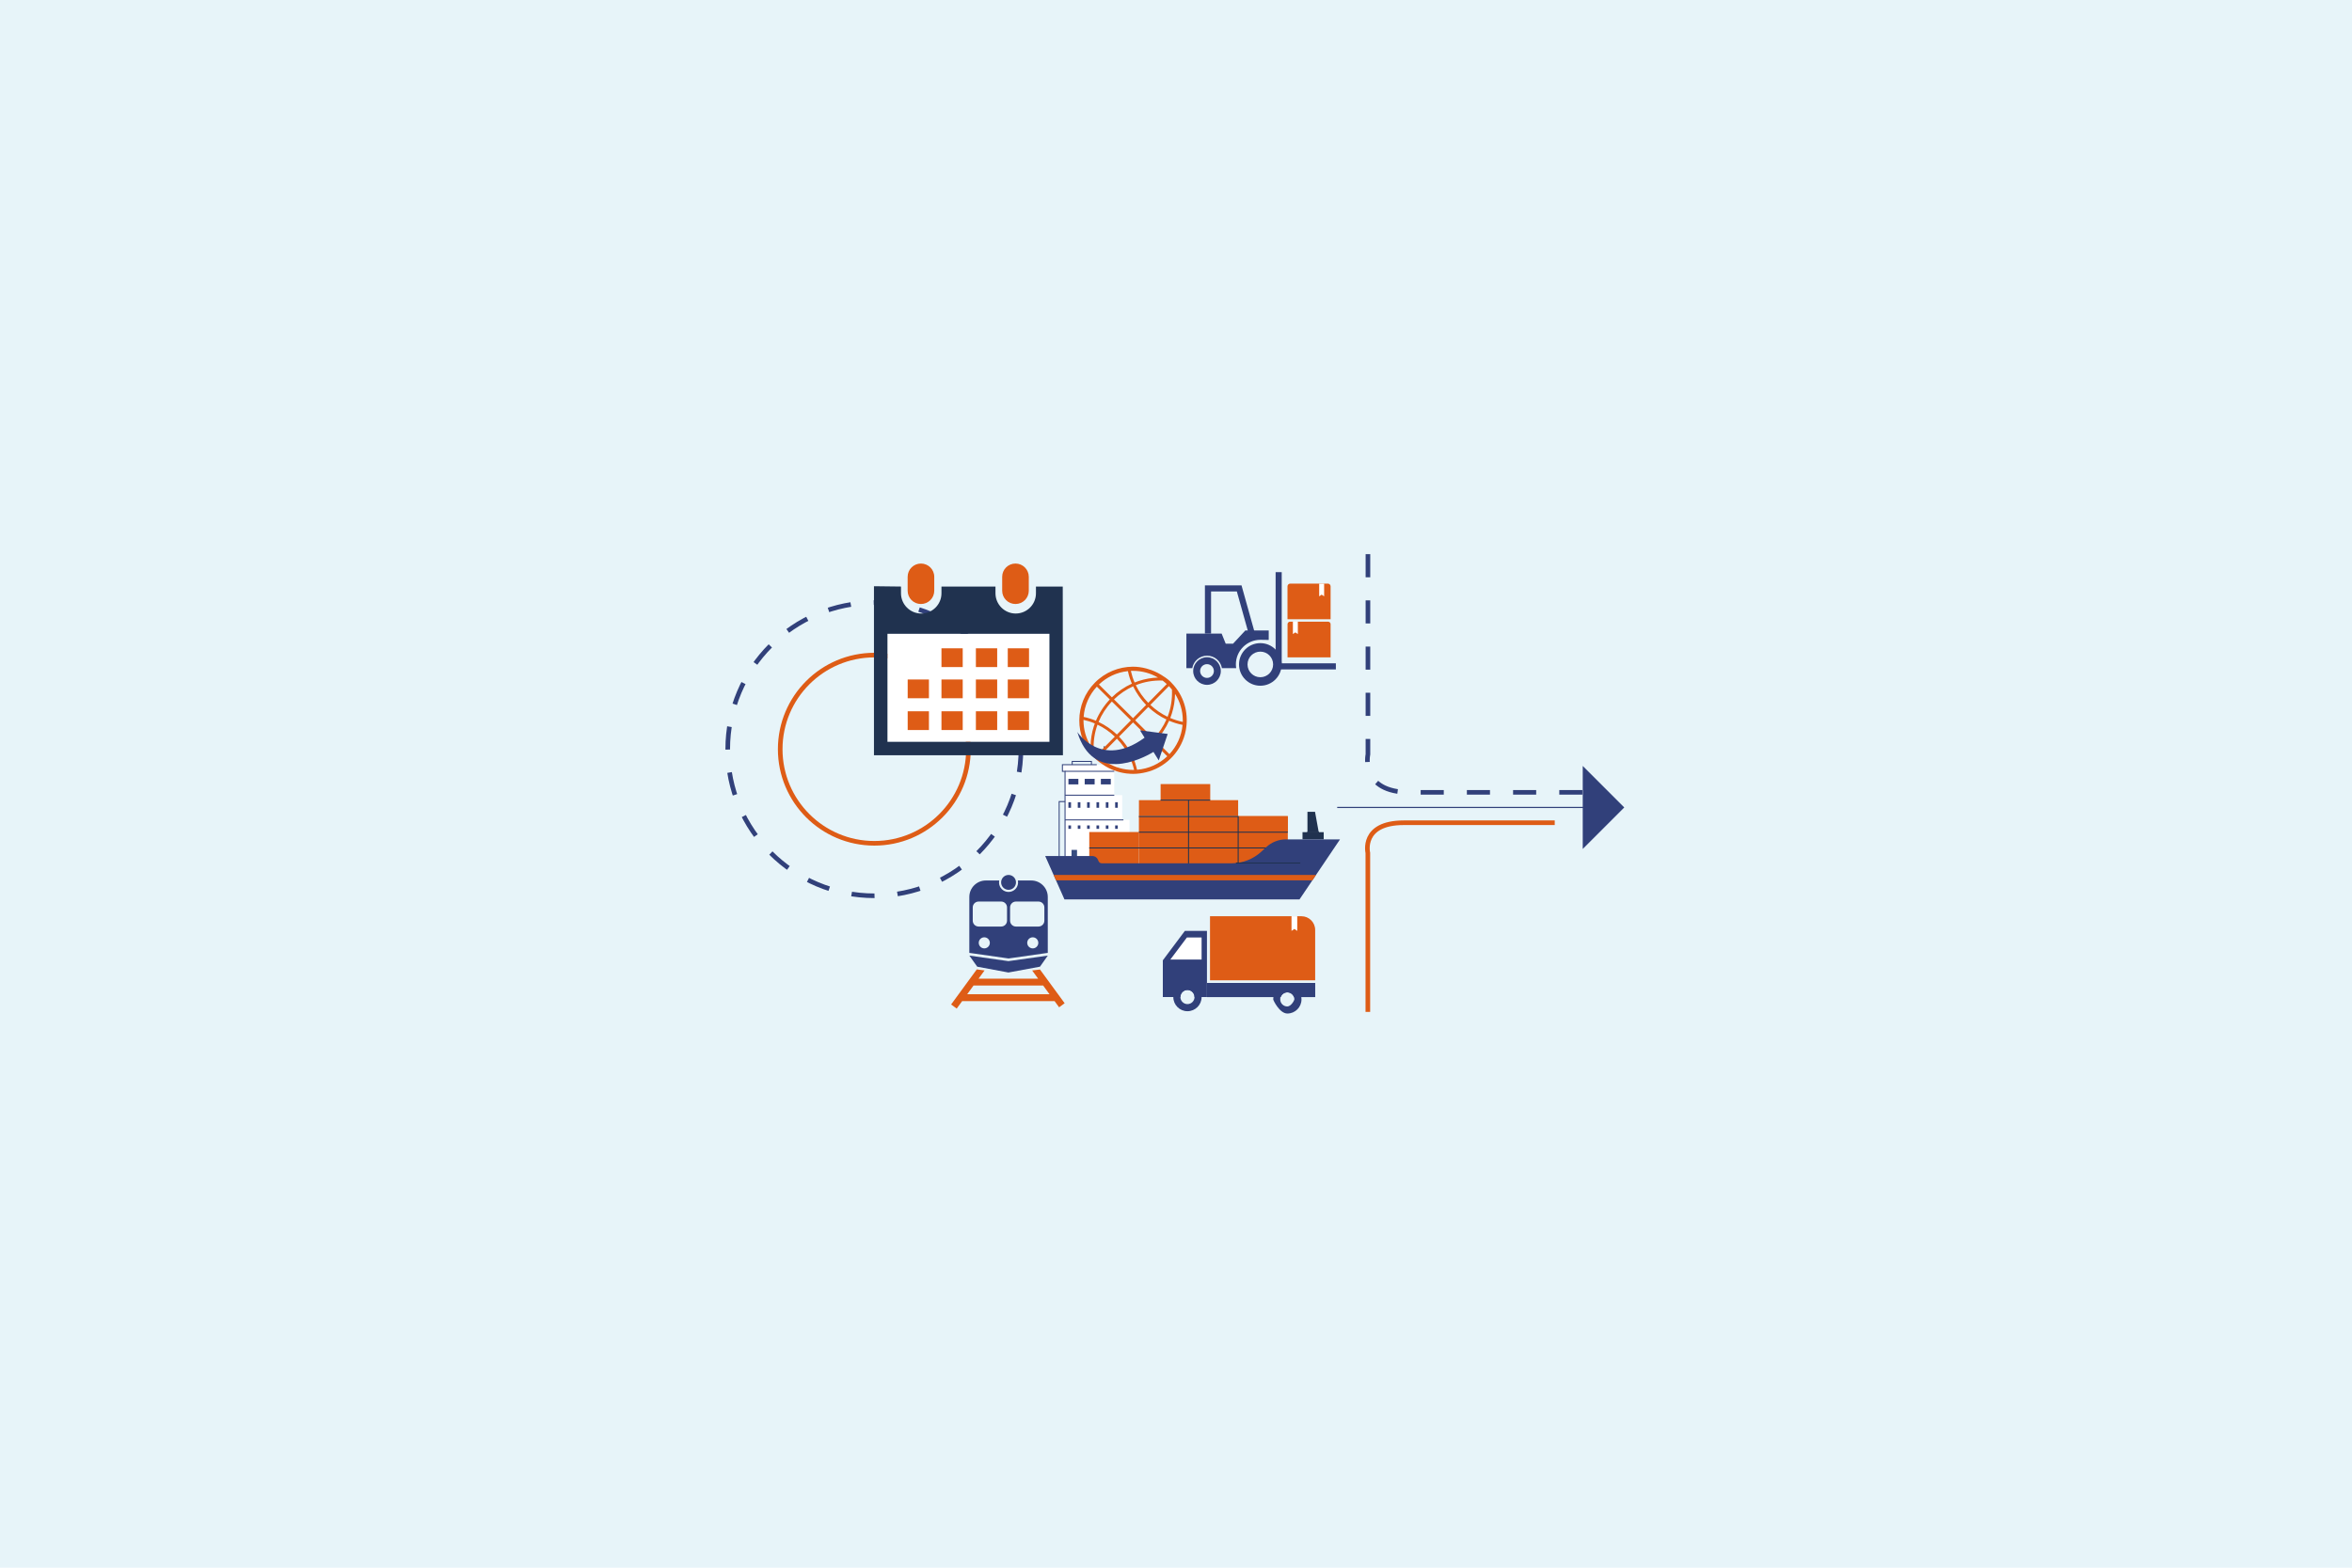
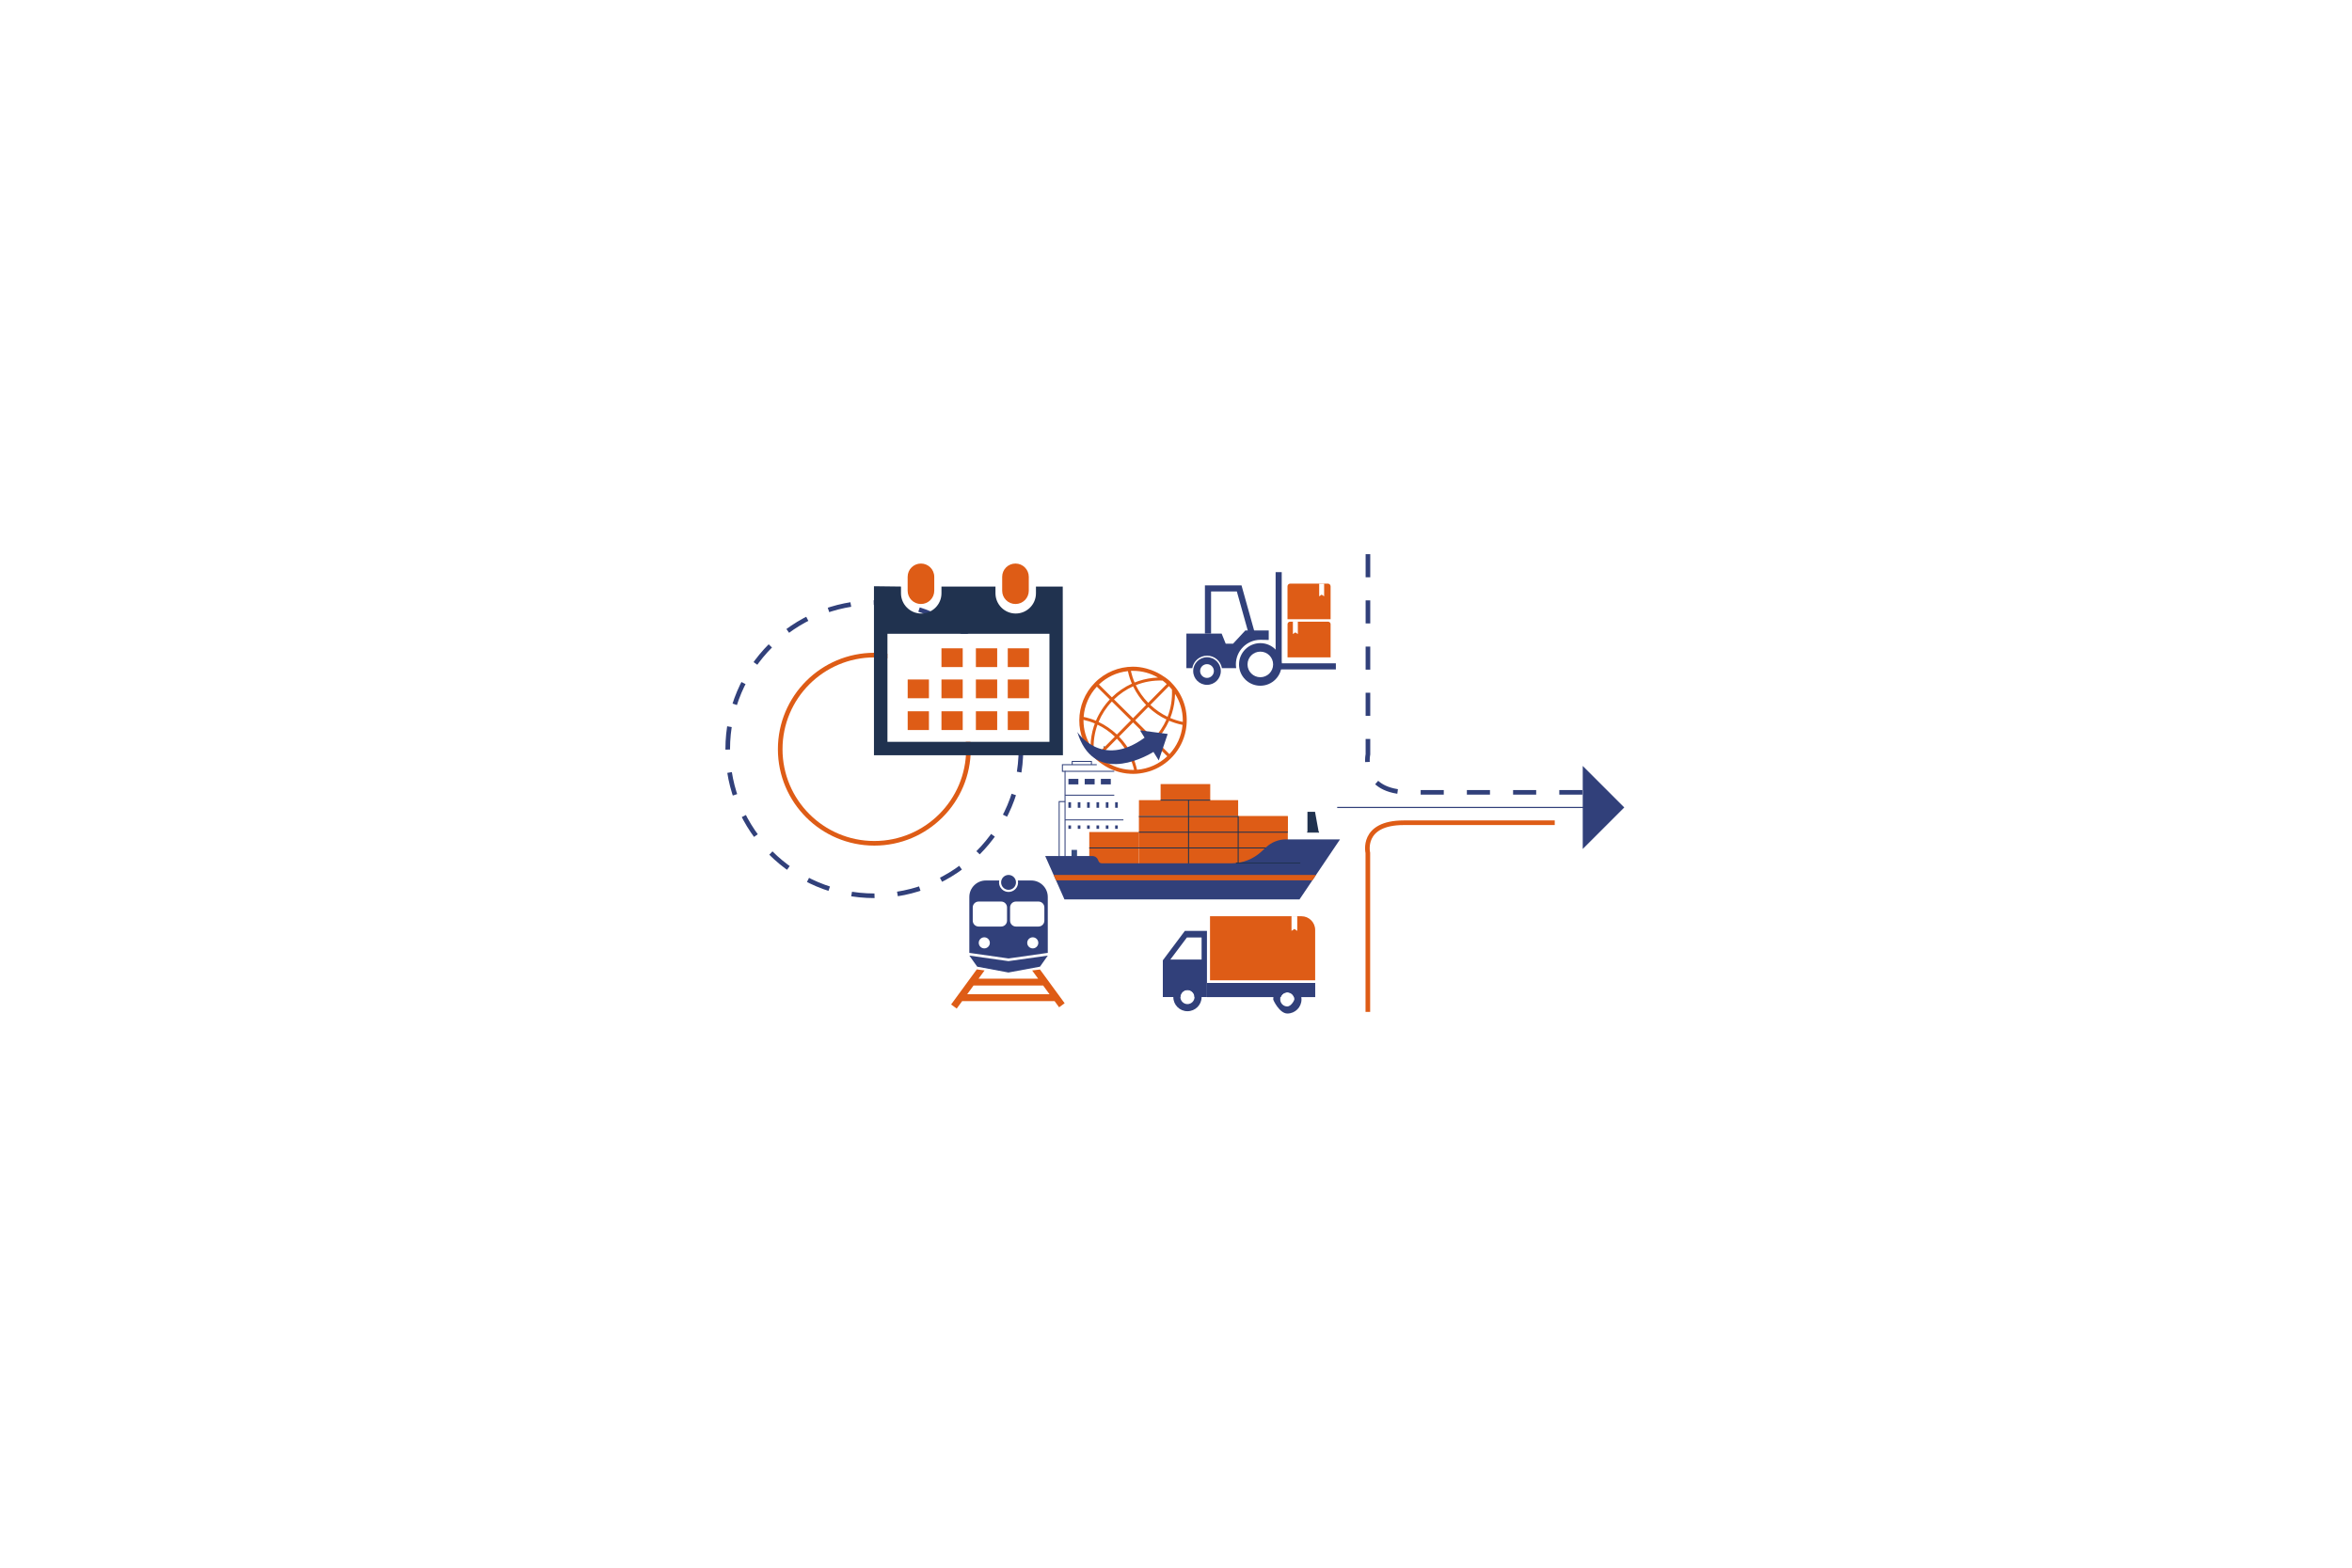
<svg xmlns="http://www.w3.org/2000/svg" id="Layer_1" viewBox="0 0 509.04 339.36">
  <defs>
    <style>.cls-1{stroke-dasharray:4.98 4.98;}.cls-1,.cls-2,.cls-3{stroke:#31407a;}.cls-1,.cls-2,.cls-3,.cls-4{fill:none;stroke-miterlimit:10;}.cls-2{stroke-width:.25px;}.cls-5{fill:#20324f;}.cls-6{fill:#374c80;}.cls-7{fill:#fff;}.cls-3{stroke-dasharray:5;}.cls-8{fill:#e7f4f9;}.cls-4{stroke:#de5c16;}.cls-9{fill:#de5c16;}.cls-10{fill:#31407a;}</style>
  </defs>
-   <rect class="cls-8" width="509.04" height="339.36" />
  <circle class="cls-4" cx="189.23" cy="162.18" r="20.37" />
  <circle class="cls-1" cx="189.23" cy="162.18" r="31.73" />
  <path class="cls-3" d="M296.06,119.96v43.34s-1.82,8.22,9.08,8.22h38.16" />
  <path class="cls-4" d="M296.04,219.05v-34.42s-1.56-6.53,7.78-6.53h32.67" />
  <line class="cls-2" x1="289.41" y1="174.79" x2="343.3" y2="174.79" />
  <polygon class="cls-10" points="351.54 174.79 342.55 183.78 342.55 165.8 351.54 174.79" />
  <polygon class="cls-7" points="244.46 185.69 244.46 177.48 242.88 177.48 242.88 172.13 241.15 172.13 241.15 166.97 241.78 166.97 241.78 165.53 229.94 165.53 229.94 166.97 230.51 166.97 230.51 185.69 244.46 185.69" />
  <rect class="cls-10" x="230.51" y="166.86" width="10.65" height=".21" />
  <rect class="cls-10" x="230.51" y="172.03" width="10.65" height=".21" />
  <rect class="cls-10" x="230.51" y="177.38" width="12.63" height=".21" />
  <rect class="cls-10" x="238.27" y="168.59" width="2.15" height="1.2" transform="translate(478.68 338.39) rotate(-180)" />
  <rect class="cls-10" x="241.36" y="173.65" width=".57" height="1.2" transform="translate(483.28 348.51) rotate(180)" />
  <rect class="cls-10" x="231.24" y="173.65" width=".57" height="1.2" transform="translate(463.04 348.51) rotate(180)" />
  <rect class="cls-10" x="235.29" y="173.65" width=".57" height="1.2" transform="translate(471.14 348.51) rotate(180)" />
  <rect class="cls-10" x="233.26" y="173.65" width=".57" height="1.2" transform="translate(467.09 348.51) rotate(180)" />
  <rect class="cls-10" x="231.24" y="178.68" width=".57" height=".74" transform="translate(463.04 358.1) rotate(180)" />
  <rect class="cls-6" x="231.9" y="183.97" width="1.19" height="1.71" transform="translate(465 369.66) rotate(180)" />
  <rect class="cls-10" x="233.26" y="178.68" width=".57" height=".74" transform="translate(467.09 358.1) rotate(180)" />
  <rect class="cls-10" x="235.29" y="178.68" width=".57" height=".74" transform="translate(471.14 358.1) rotate(180)" />
  <rect class="cls-10" x="237.31" y="178.68" width=".57" height=".74" transform="translate(475.19 358.1) rotate(180)" />
  <rect class="cls-10" x="239.33" y="178.68" width=".57" height=".74" transform="translate(479.23 358.1) rotate(180)" />
  <rect class="cls-10" x="241.36" y="178.68" width=".57" height=".74" transform="translate(483.28 358.1) rotate(180)" />
  <rect class="cls-10" x="239.33" y="173.65" width=".57" height="1.2" transform="translate(479.23 348.51) rotate(180)" />
  <rect class="cls-10" x="237.31" y="173.65" width=".57" height="1.2" transform="translate(475.19 348.51) rotate(180)" />
  <rect class="cls-10" x="234.75" y="168.59" width="2.15" height="1.2" transform="translate(471.66 338.39) rotate(180)" />
  <rect class="cls-10" x="231.24" y="168.59" width="2.15" height="1.2" transform="translate(464.63 338.39) rotate(180)" />
  <polygon class="cls-10" points="229.34 185.69 229.13 185.69 229.13 173.41 230.51 173.41 230.51 173.63 229.34 173.63 229.34 185.69" />
  <polygon class="cls-10" points="236.32 165.53 236.11 165.53 236.11 164.93 232.16 164.93 232.16 165.53 231.95 165.53 231.95 164.72 236.32 164.72 236.32 165.53" />
  <rect class="cls-5" x="238.9" y="161.53" width=".21" height="4.01" />
  <polygon class="cls-10" points="230.61 185.69 230.4 185.69 230.4 167.08 229.83 167.08 229.83 165.43 237.37 165.43 237.37 165.64 230.04 165.64 230.04 166.86 230.61 166.86 230.61 185.69" />
-   <rect class="cls-5" x="281.9" y="180.14" width="4.59" height="1.56" transform="translate(568.39 361.84) rotate(-180)" />
  <polygon class="cls-5" points="282.97 180.14 285.41 180.14 284.61 175.74 282.97 175.74 282.97 180.14" />
  <rect class="cls-5" x="282.92" y="180.03" width="2.56" height=".21" />
  <rect class="cls-9" x="246.49" y="176.68" width="32.23" height="10.54" />
  <rect class="cls-9" x="267.98" y="176.68" width="10.74" height="3.47" transform="translate(546.7 356.83) rotate(180)" />
  <rect class="cls-9" x="246.49" y="173.21" width="10.74" height="3.47" transform="translate(503.73 349.89) rotate(-180)" />
  <rect class="cls-9" x="257.24" y="173.21" width="10.74" height="3.47" transform="translate(525.21 349.89) rotate(180)" />
  <rect class="cls-9" x="235.75" y="183.55" width="10.74" height="3.47" transform="translate(482.24 370.58) rotate(180)" />
  <rect class="cls-9" x="251.18" y="169.73" width="10.74" height="3.47" transform="translate(513.11 342.93) rotate(180)" />
  <rect class="cls-9" x="235.75" y="180.12" width="10.74" height="3.47" transform="translate(482.24 363.7) rotate(180)" />
  <rect class="cls-9" x="246.49" y="180.15" width="10.74" height="3.4" transform="translate(503.73 363.7) rotate(-180)" />
  <rect class="cls-5" x="246.49" y="180.04" width="32.23" height=".21" />
  <rect class="cls-5" x="246.49" y="176.65" width="21.49" height=".21" />
  <rect class="cls-5" x="235.75" y="183.45" width="42.97" height=".21" />
  <rect class="cls-5" x="267.87" y="176.68" width=".21" height="10.31" />
  <rect class="cls-5" x="257.13" y="173.2" width=".21" height="13.78" />
  <rect class="cls-5" x="251.18" y="173.1" width="10.74" height=".21" />
  <path class="cls-10" d="M274.06,183.37l-1.06.98c-1.76,1.63-4.07,2.53-6.46,2.53h-28.08c-.31,0-.6-.19-.71-.48l-.12-.29c-.2-.49-.67-.81-1.2-.81h-10.22l4.17,9.4h50.87s8.77-13,8.77-13h-11.7c-1.58,0-3.1.6-4.26,1.67Z" />
  <polygon class="cls-9" points="228.04 189.41 228.56 190.57 284.04 190.57 284.82 189.41 228.04 189.41" />
  <rect class="cls-5" x="267.5" y="186.72" width="13.92" height=".21" />
  <rect class="cls-5" x="237.73" y="163.25" width="2.55" height=".21" />
  <rect class="cls-5" x="237.73" y="163.84" width="2.55" height=".21" />
  <rect class="cls-5" x="237.73" y="164.49" width="2.55" height=".21" />
  <rect class="cls-7" x="192.06" y="137.2" width="35.06" height="23.38" />
  <rect class="cls-9" x="203.76" y="140.34" width="4.6" height="4.06" />
  <rect class="cls-9" x="211.21" y="153.97" width="4.61" height="4.06" />
  <rect class="cls-9" x="218.11" y="153.97" width="4.6" height="4.06" />
  <rect class="cls-9" x="211.21" y="140.34" width="4.61" height="4.06" />
  <path class="cls-9" d="M199.32,130.75c1.59,0,2.88-1.28,2.88-2.87v-3.01c0-1.6-1.29-2.88-2.88-2.88s-2.88,1.28-2.88,2.88v3.01c0,1.59,1.28,2.87,2.88,2.87Z" />
  <path class="cls-9" d="M219.78,130.75c1.59,0,2.88-1.28,2.88-2.87v-3.01c0-1.59-1.29-2.88-2.88-2.88s-2.88,1.28-2.88,2.88v3.01c0,1.59,1.29,2.87,2.88,2.87Z" />
  <rect class="cls-9" x="218.11" y="140.34" width="4.6" height="4.06" />
  <rect class="cls-9" x="218.11" y="147.09" width="4.6" height="4.06" />
  <rect class="cls-9" x="211.21" y="147.09" width="4.61" height="4.06" />
  <path class="cls-5" d="M224.21,126.97v1.46c0,2.42-1.96,4.38-4.38,4.38s-4.38-1.97-4.38-4.38v-1.46h-11.69v1.46c0,2.42-1.97,4.38-4.38,4.38s-4.38-1.97-4.38-4.38v-1.46l-5.85-.07v36.59h2.92s35.06,0,35.06,0h2.92s-.04-36.52-.04-36.52h-5.79ZM227.13,160.58h0s-35.06,0-35.06,0v-23.38h35.06v23.38Z" />
  <rect class="cls-9" x="203.76" y="147.09" width="4.6" height="4.06" />
  <rect class="cls-9" x="196.45" y="153.97" width="4.6" height="4.06" />
  <rect class="cls-9" x="203.76" y="153.97" width="4.6" height="4.06" />
  <rect class="cls-9" x="196.45" y="147.09" width="4.6" height="4.06" />
  <polygon class="cls-10" points="270.29 137.34 271.57 136.99 268.7 126.72 260.78 126.72 260.78 137.16 262.11 137.16 262.11 128.04 267.69 128.04 270.29 137.34" />
  <path class="cls-10" d="M268.16,143.83c0,2.55,2.06,4.61,4.61,4.61s4.61-2.06,4.61-4.61-2.06-4.61-4.61-4.61-4.61,2.06-4.61,4.61ZM270,143.83c0-1.53,1.24-2.77,2.77-2.77s2.77,1.24,2.77,2.77-1.24,2.77-2.77,2.77-2.77-1.24-2.77-2.77Z" />
  <path class="cls-10" d="M264.4,137.16l.88,2.18h1.59s2.65-2.86,2.65-2.86h5.07v2.05c-.18-.02-1.61-.03-1.79-.03-2.94,0-5.32,2.38-5.32,5.32,0,.28.03.54.07.81h-3.09c-.27-1.53-1.6-2.69-3.21-2.69s-2.94,1.16-3.21,2.69h-1.27v-7.47h7.65Z" />
  <path class="cls-10" d="M258.24,145.26c0,1.65,1.34,2.99,2.99,2.99s2.99-1.34,2.99-2.99-1.34-2.99-2.99-2.99-2.99,1.34-2.99,2.99ZM259.74,145.26c0-.83.67-1.49,1.49-1.49s1.49.67,1.49,1.49-.67,1.49-1.49,1.49-1.49-.67-1.49-1.49Z" />
  <polygon class="cls-10" points="276.08 144.91 289.12 144.91 289.12 143.59 277.4 143.59 277.4 123.85 276.08 123.85 276.08 144.91" />
  <path class="cls-9" d="M278.65,134.05h9.33s0-7.12,0-7.12c0-.33-.27-.6-.6-.6h-8.13c-.33,0-.6.27-.6.6v7.12Z" />
  <path class="cls-9" d="M278.65,142.3h9.33s0-7.19,0-7.19c0-.29-.24-.53-.53-.53h-8.26c-.29,0-.53.24-.53.53v7.19Z" />
  <polygon class="cls-7" points="286.58 129.09 286.05 128.72 285.51 129.09 285.51 126.33 286.58 126.33 286.58 129.09" />
  <polygon class="cls-7" points="280.89 137.26 280.35 136.89 279.82 137.26 279.82 134.51 280.89 134.51 280.89 137.26" />
  <g id="globe">
    <path class="cls-9" d="M248.61,167.02c4.08-1.23,7.21-4.65,8.02-8.88h0c.03-.16.06-.32.08-.49.53-3.47-.5-7.11-3.11-9.78l-.21-.23-.21-.21c-.58-.52-1.22-.97-1.9-1.37-.89-.54-1.86-.97-2.89-1.26-.06-.02-.11-.03-.17-.05-.04-.01-.09-.02-.13-.04-.98-.26-1.97-.4-2.93-.39-2.98.02-5.95,1.18-8.2,3.46-4.45,4.51-4.49,11.73-.13,16.2l.21.23.21.21c.47.42.99.8,1.52,1.14,1.43.96,3.09,1.6,4.88,1.85.11.02.21.03.32.04.02,0,.05,0,.07,0,.41.05.82.07,1.22.07.95,0,1.89-.13,2.81-.36.13-.03.27-.07.4-.11.04-.01.08-.02.11-.03ZM250.15,160.34c1.2-1.27,2.17-2.74,2.88-4.32.43.18.88.35,1.32.49.52.17,1.05.3,1.59.41-.22,2.43-1.26,4.64-2.84,6.33l-2.94-2.91ZM234.5,155.94s0-.07,0-.11c.84.19,1.66.44,2.45.78-.08.21-.15.42-.22.63-.44,1.38-.67,2.78-.7,4.21-.97-1.61-1.53-3.5-1.53-5.51ZM235.9,155.55c-.45-.15-.91-.26-1.37-.36.18-2.52,1.23-4.8,2.86-6.55l2.8,2.77c-1.27,1.35-2.29,2.92-3,4.61-.42-.18-.85-.34-1.28-.47ZM244.52,146.81c.13.4.28.79.45,1.18-1.59.72-3.07,1.73-4.33,2.96l-2.8-2.77c1.67-1.59,3.85-2.65,6.27-2.9.11.51.24,1.02.41,1.53ZM245.24,148.57c.71,1.48,1.67,2.85,2.81,4.03l-2.83,2.87-4.12-4.07c1.24-1.2,2.64-2.15,4.14-2.83ZM240.64,151.86l4.12,4.07-3.03,3.07c-1.18-1.11-2.52-2.03-3.97-2.72.67-1.6,1.63-3.1,2.88-4.42ZM245.23,156.39l4.01,3.96c-1.29,1.25-2.76,2.23-4.34,2.92-.7-1.39-1.61-2.68-2.71-3.81l3.03-3.07ZM245.68,155.92l2.83-2.87c1.17,1.1,2.5,2.02,3.94,2.7-.66,1.49-1.59,2.89-2.76,4.13l-4.01-3.96ZM253.28,155.43c.12-.31.23-.62.33-.93.45-1.41.68-2.84.7-4.3,1.06,1.66,1.68,3.63,1.68,5.74,0,.11,0,.22,0,.33-.93-.19-1.83-.47-2.7-.84ZM253.64,149.27c.1,2.04-.22,4.04-.94,5.9-1.34-.65-2.6-1.51-3.73-2.58l4.02-4.07c.23.24.45.49.65.74ZM252.53,148.07l-4.02,4.07c-1.12-1.15-2.02-2.44-2.69-3.82,1.82-.73,3.78-1.07,5.79-1,.32.24.62.49.91.76ZM246.43,147.42c-.29.1-.58.21-.87.32-.35-.81-.61-1.65-.81-2.51.16,0,.32-.01.49-.01,1.96,0,3.79.53,5.38,1.45-1.42.05-2.82.3-4.19.75ZM236.7,162.43c-.09-1.92.19-3.8.83-5.56,1.36.64,2.62,1.51,3.75,2.59l-3.82,3.86c-.27-.28-.53-.58-.77-.9ZM237.92,163.78l3.81-3.87c1.06,1.09,1.92,2.3,2.57,3.59-1.77.68-3.68.99-5.62.92-.26-.2-.52-.42-.76-.65ZM245.24,166.67c-2.05,0-3.97-.58-5.61-1.58,1.45-.04,2.88-.29,4.27-.76.23-.08.45-.16.68-.25.38.83.66,1.69.87,2.58-.07,0-.14,0-.22,0ZM245.72,165.25c-.16-.48-.35-.95-.55-1.41,1.67-.73,3.21-1.76,4.52-3.04l2.94,2.91c-1.73,1.65-4.01,2.72-6.54,2.92-.11-.46-.23-.92-.38-1.38Z" />
    <path class="cls-10" d="M252.73,158.88l-6-.78.99,1.59c-9.35,6.83-14.56-1.24-14.56-1.24,3.36,11.09,13.72,6,16.48,4.32l1.15,1.84,1.93-5.73Z" />
  </g>
  <path class="cls-10" d="M257,212.78c-1.69,0-3.06,1.37-3.06,3.06,0,1.69,1.37,3.06,3.06,3.06s3.06-1.37,3.06-3.06c0-1.69-1.37-3.06-3.06-3.06ZM257,217.36c-.84,0-1.53-.69-1.53-1.53s.68-1.53,1.53-1.53,1.53.69,1.53,1.53c0,.84-.69,1.53-1.53,1.53Z" />
  <path class="cls-10" d="M261.22,201.51v14.32h-2.69c0-.84-.69-1.53-1.53-1.53s-1.53.69-1.53,1.53h-3.8s0-7.95,0-7.95l4.77-6.37h4.77Z" />
  <path class="cls-10" d="M284.65,212.78v3.06h-4.59c-.21-.59-.78-1.02-1.44-1.02s-1.23.43-1.44,1.02h-15.95s0-3.06,0-3.06h23.43Z" />
  <path class="cls-9" d="M261.88,198.34h19.8c1.63,0,2.96,1.33,2.96,2.96v10.91h-22.76v-13.87h0Z" />
  <path class="cls-10" d="M281.63,215.83c-.24-1.45-1.5-2.55-3.01-2.55s-2.78,1.1-3.02,2.55c-.03.17-.04.33-.04.51s1.37,3.06,3.06,3.06,3.06-1.37,3.06-3.06c0-.17-.02-.34-.04-.51ZM278.61,217.87c-.84,0-1.53-.68-1.53-1.53s.03-.35.09-.51c.21-.59.78-1.02,1.44-1.02s1.23.43,1.44,1.02c.06.16.09.33.09.51s-.69,1.53-1.53,1.53Z" />
  <polygon class="cls-7" points="253.3 207.71 256.88 202.94 260.06 202.94 260.06 207.71 253.3 207.71" />
  <polygon class="cls-7" points="279.52 201.51 280.14 201.09 280.76 201.51 280.76 198.34 279.52 198.34 279.52 201.51" />
  <g id="train">
    <path class="cls-10" d="M216.67,191.01c0-.89.72-1.61,1.61-1.61s1.61.72,1.61,1.61-.72,1.61-1.61,1.61-1.61-.72-1.61-1.61Z" />
    <path class="cls-9" d="M205.86,217.45l1.2.88,1.18-1.62h20s.98,1.34.98,1.34l1.2-.88-5.34-7.3-1.69.21,1.29,1.77h-12.89s1.3-1.78,1.3-1.78l-1.69-.22-5.55,7.59ZM209.33,215.22l1.37-1.88h15.07s1.37,1.88,1.37,1.88h-17.82Z" />
    <path class="cls-10" d="M209.79,194.17v5.4s0,3.98,0,3.98v2.72s8.49,1.21,8.49,1.21l8.49-1.21v-2.72s0-3.98,0-3.98v-5.4c0-1.97-1.61-3.57-3.57-3.57h-2.9c.03.14.04.28.04.42,0,1.14-.92,2.06-2.06,2.06s-2.06-.92-2.06-2.06c0-.14.01-.28.04-.42h-2.9c-1.97,0-3.57,1.61-3.57,3.57ZM222.32,204.1c0-.67.54-1.2,1.2-1.2s1.2.54,1.2,1.2c0,.66-.54,1.2-1.2,1.2s-1.2-.54-1.2-1.2ZM218.61,196.43c0-.7.57-1.27,1.27-1.27h4.88c.7,0,1.27.57,1.27,1.27v2.87c0,.7-.57,1.27-1.27,1.27h-4.88c-.7,0-1.27-.57-1.27-1.27v-2.87ZM211.83,204.1c0-.67.54-1.2,1.2-1.2s1.2.54,1.2,1.2c0,.66-.54,1.2-1.2,1.2s-1.2-.54-1.2-1.2ZM210.53,196.43c0-.7.57-1.27,1.27-1.27h4.88c.7,0,1.27.57,1.27,1.27v2.87c0,.7-.57,1.27-1.27,1.27h-4.88c-.7,0-1.27-.57-1.27-1.27v-2.87Z" />
    <polygon class="cls-10" points="211.5 209.26 218.25 210.52 225.08 209.26 226.77 206.86 218.25 208.06 209.8 206.86 211.5 209.26" />
  </g>
</svg>